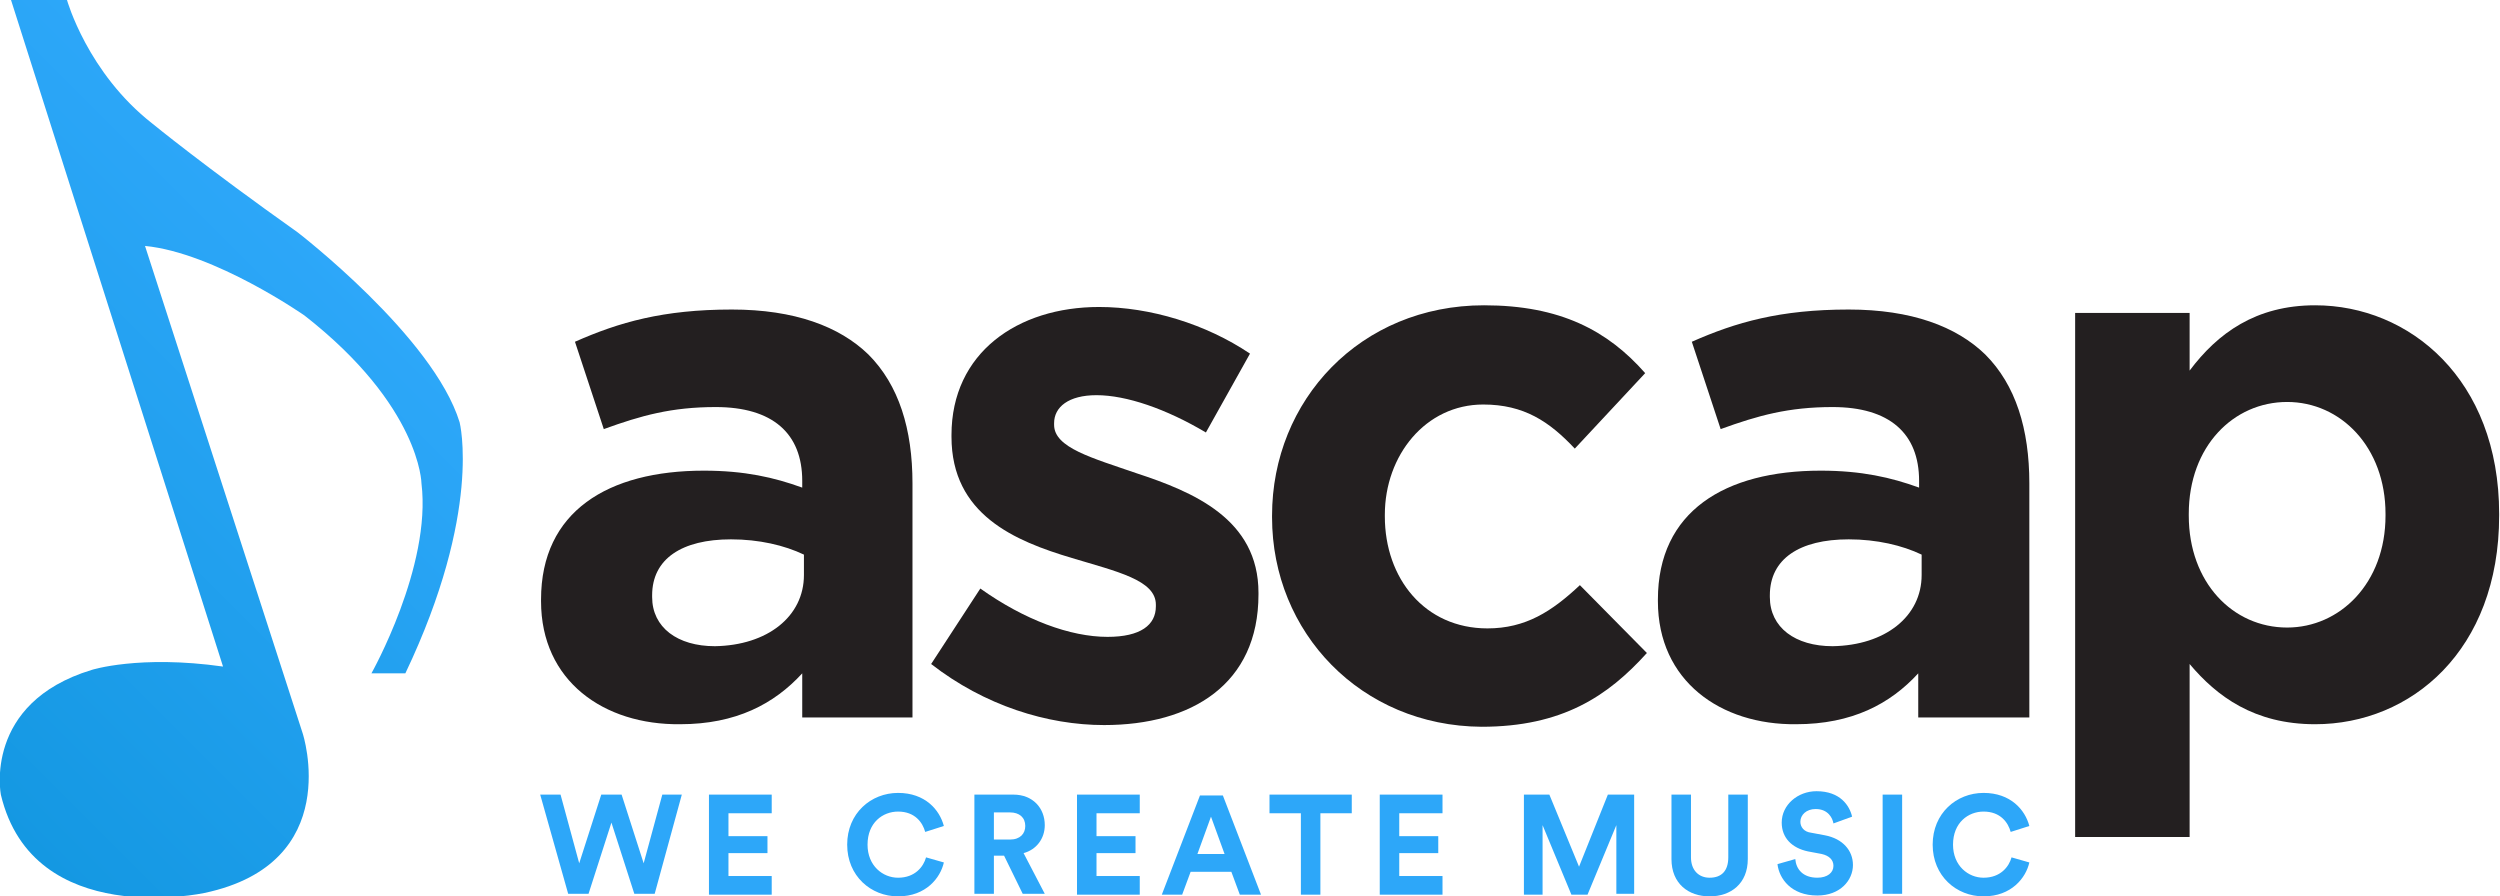
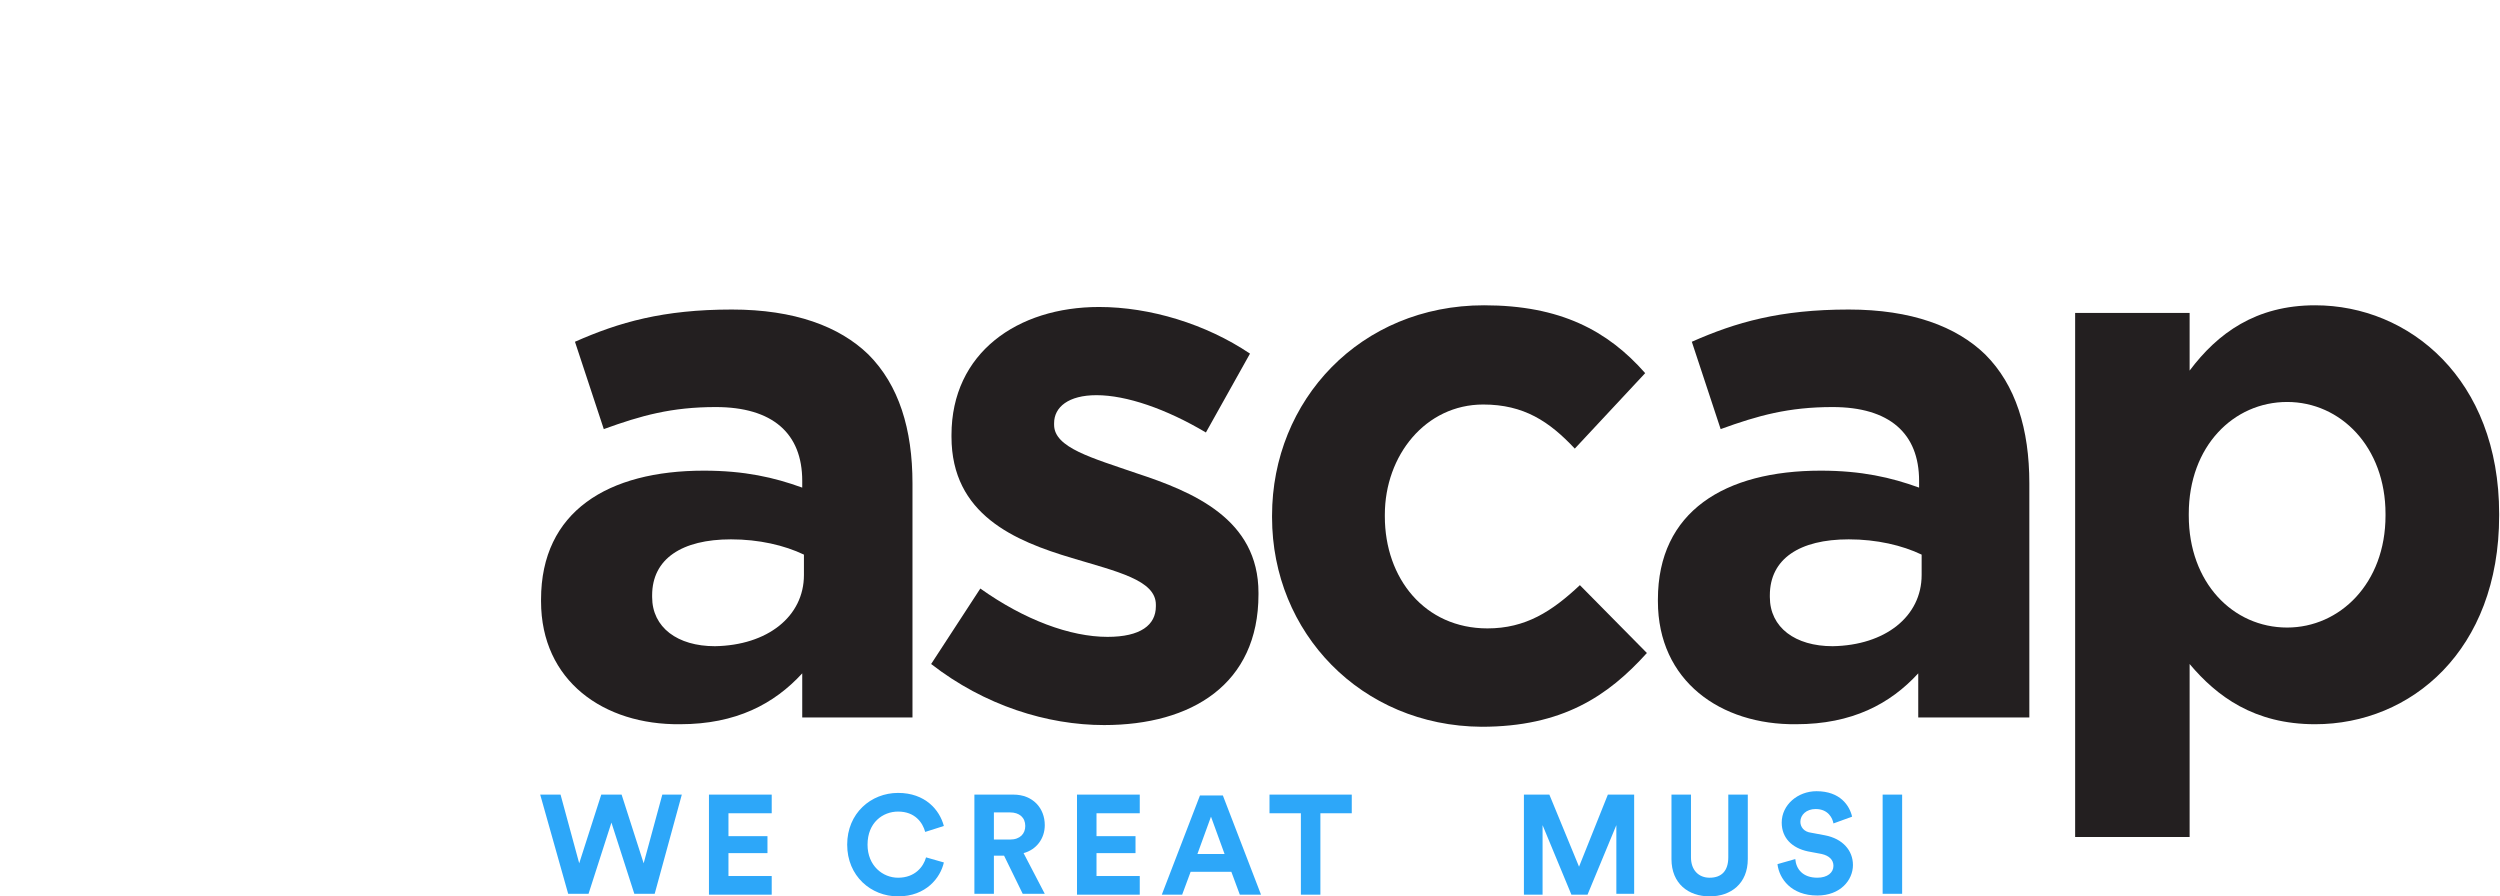
<svg xmlns="http://www.w3.org/2000/svg" version="1.1" id="Layer_1" x="0px" y="0px" viewBox="0 0 294.8 105.7" style="enable-background:new 0 0 294.8 105.7;" xml:space="preserve">
  <style type="text/css">
	.st0{fill:#231F20;}
	.st1{fill:url(#SVGID_1_);}
	.st2{fill:#2DA7F9;}
</style>
  <g>
    <path class="st0" d="M63.8,70.9v-0.2c0-10.4,7.9-15.2,19.2-15.2c4.8,0,8.3,0.8,11.6,2v-0.8c0-5.6-3.5-8.7-10.2-8.7   c-5.2,0-8.8,1-13.2,2.6l-3.4-10.3c5.2-2.3,10.4-3.8,18.5-3.8c7.4,0,12.7,2,16.1,5.3c3.6,3.6,5.2,8.8,5.2,15.2v27.6h-13v-5.2   c-3.3,3.6-7.8,6-14.4,6C71.2,85.5,63.8,80.3,63.8,70.9z M94.8,67.8v-2.4c-2.3-1.1-5.3-1.8-8.6-1.8c-5.8,0-9.3,2.3-9.3,6.6v0.2   c0,3.6,3,5.8,7.4,5.8C90.5,76.1,94.8,72.7,94.8,67.8z" />
    <path class="st0" d="M109.8,78.3l5.8-8.9c5.2,3.7,10.6,5.7,15,5.7c3.9,0,5.7-1.4,5.7-3.6v-0.2c0-2.9-4.6-3.9-9.9-5.5   c-6.7-2-14.2-5.1-14.2-14.3v-0.2c0-9.7,7.8-15.1,17.4-15.1c6,0,12.6,2,17.8,5.5l-5.2,9.3c-4.7-2.8-9.4-4.4-12.9-4.4   c-3.3,0-5,1.4-5,3.3v0.2c0,2.7,4.5,3.9,9.7,5.7c6.7,2.2,14.4,5.4,14.4,14.1v0.2c0,10.6-7.9,15.4-18.2,15.4   C123.5,85.5,116.1,83.2,109.8,78.3z" />
    <path class="st0" d="M150,61v-0.2c0-13.6,10.4-24.8,25-24.8c9,0,14.6,3,19,8l-8.3,8.9c-3-3.2-6-5.2-10.8-5.2c-6.8,0-11.6,6-11.6,13   v0.2c0,7.3,4.7,13.2,12.1,13.2c4.5,0,7.6-2,10.9-5.1l7.9,8c-4.6,5.1-10,8.7-19.5,8.7C160.5,85.6,150,74.6,150,61z" />
    <path class="st0" d="M195.5,70.9v-0.2c0-10.4,7.9-15.2,19.2-15.2c4.8,0,8.3,0.8,11.6,2v-0.8c0-5.6-3.5-8.7-10.2-8.7   c-5.2,0-8.8,1-13.2,2.6l-3.4-10.3c5.2-2.3,10.4-3.8,18.5-3.8c7.4,0,12.7,2,16.1,5.3c3.6,3.6,5.2,8.8,5.2,15.2v27.6h-13.1v-5.2   c-3.3,3.6-7.8,6-14.4,6C202.9,85.5,195.5,80.3,195.5,70.9z M226.6,67.8v-2.4c-2.3-1.1-5.3-1.8-8.6-1.8c-5.8,0-9.3,2.3-9.3,6.6v0.2   c0,3.6,3,5.8,7.4,5.8C222.3,76.1,226.6,72.7,226.6,67.8z" />
    <path class="st0" d="M244.7,36.9h13.5v6.8c3.3-4.4,7.8-7.7,14.8-7.7c11.1,0,21.7,8.7,21.7,24.6v0.2c0,15.9-10.4,24.6-21.7,24.6   c-7.2,0-11.6-3.3-14.8-7.1v20.4h-13.5L244.7,36.9L244.7,36.9z M281.3,60.8v-0.2c0-7.9-5.3-13.2-11.6-13.2   c-6.3,0-11.6,5.2-11.6,13.2v0.2c0,7.9,5.2,13.2,11.6,13.2C275.9,74,281.3,68.8,281.3,60.8z" />
  </g>
  <linearGradient id="SVGID_1_" gradientUnits="userSpaceOnUse" x1="-14.639" y1="23.699" x2="38.197" y2="76.535" gradientTransform="matrix(1 0 0 -1 0 105.89)">
    <stop offset="0" style="stop-color:#1498E2" />
    <stop offset="1" style="stop-color:#2DA7F9" />
  </linearGradient>
-   <path class="st1" d="M1.3,0h6.6c0,0,2.4,8.6,10.1,14.6c0,0,6.1,5,17.1,12.8c0,0,16,12.3,19.1,22.4c0,0,2.7,10.5-6.4,29.6h-4  c0,0,7.1-12.6,5.9-22.4c0,0-0.1-9.1-13.8-19.8c0,0-10.6-7.4-18.8-8.2l18.6,57.5c0,0,5,15.3-11.6,18.8c0,0-20.2,4.4-24-11.6  c0,0-2.1-10.8,10.7-14.7c0,0,5.6-1.8,15.5-0.4L1.3,0z" />
  <g>
    <path class="st2" d="M78.1,93.7h2.3l-3.2,11.7h-2.4L72.1,97l-2.7,8.4H67l-3.3-11.7h2.4l2.2,8.1l2.6-8.1h2.4l2.6,8.1L78.1,93.7z" />
    <path class="st2" d="M83.6,105.5V93.7H91v2.2h-5.1v2.7h4.6v2h-4.6v2.7H91v2.2L83.6,105.5L83.6,105.5z" />
    <path class="st2" d="M99.9,99.6c0-3.7,2.8-6.1,6-6.1s4.9,2,5.4,3.9l-2.2,0.7c-0.3-1.1-1.2-2.4-3.2-2.4c-1.8,0-3.6,1.3-3.6,3.9   c0,2.5,1.8,3.9,3.6,3.9c2,0,3-1.3,3.3-2.4l2.1,0.6c-0.4,1.8-2.1,4-5.4,4C102.7,105.7,99.9,103.3,99.9,99.6z" />
    <path class="st2" d="M118.4,100.9h-1.2v4.5h-2.3V93.7h4.6c2.3,0,3.7,1.6,3.7,3.6c0,1.6-1,2.9-2.5,3.3l2.5,4.8h-2.6L118.4,100.9z    M119.1,99c1.2,0,1.8-0.7,1.8-1.6c0-1-0.7-1.6-1.8-1.6h-1.9V99H119.1z" />
    <path class="st2" d="M127,105.5V93.7h7.4v2.2h-5.1v2.7h4.6v2h-4.6v2.7h5.1v2.2L127,105.5L127,105.5z" />
    <path class="st2" d="M145.2,102.8h-4.8l-1,2.7H137l4.5-11.7h2.7l4.5,11.7h-2.5L145.2,102.8z M141.2,100.7h3.2l-1.6-4.4L141.2,100.7   z" />
    <path class="st2" d="M155.7,95.9v9.6h-2.3v-9.6h-3.7v-2.2h9.7v2.2H155.7z" />
-     <path class="st2" d="M162.7,105.5V93.7h7.4v2.2H165v2.7h4.6v2H165v2.7h5.1v2.2L162.7,105.5L162.7,105.5z" />
    <path class="st2" d="M190.6,105.5v-8.2l-3.4,8.2h-1.9l-3.4-8.2v8.2h-2.2V93.7h3l3.5,8.5l3.4-8.5h3.1v11.7h-2.1V105.5z" />
    <path class="st2" d="M197.1,101.3v-7.6h2.3v7.4c0,1.5,0.9,2.4,2.2,2.4c1.4,0,2.2-0.8,2.2-2.4v-7.4h2.3v7.6c0,2.9-2,4.4-4.5,4.4   C199.1,105.7,197.1,104.2,197.1,101.3z" />
    <path class="st2" d="M216.2,97.1c-0.1-0.6-0.6-1.7-2.1-1.7c-1.1,0-1.8,0.7-1.8,1.5c0,0.6,0.4,1.2,1.3,1.3l1.6,0.3   c2.1,0.4,3.3,1.8,3.3,3.5c0,1.8-1.5,3.6-4.2,3.6c-3.1,0-4.5-2-4.7-3.7l2.1-0.6c0.1,1.2,0.9,2.2,2.6,2.2c1.2,0,1.9-0.6,1.9-1.4   c0-0.7-0.5-1.2-1.4-1.4l-1.6-0.3c-1.9-0.4-3.1-1.6-3.1-3.4c0-2.1,1.9-3.7,4.1-3.7c2.8,0,3.9,1.7,4.2,3L216.2,97.1z" />
    <path class="st2" d="M222,105.5V93.7h2.3v11.7H222V105.5z" />
-     <path class="st2" d="M227.9,99.6c0-3.7,2.8-6.1,6-6.1s4.9,2,5.4,3.9l-2.2,0.7c-0.3-1.1-1.2-2.4-3.2-2.4c-1.8,0-3.6,1.3-3.6,3.9   c0,2.5,1.8,3.9,3.6,3.9c2,0,3-1.3,3.3-2.4l2.1,0.6c-0.4,1.8-2.1,4-5.4,4C230.7,105.7,227.9,103.3,227.9,99.6z" />
  </g>
</svg>